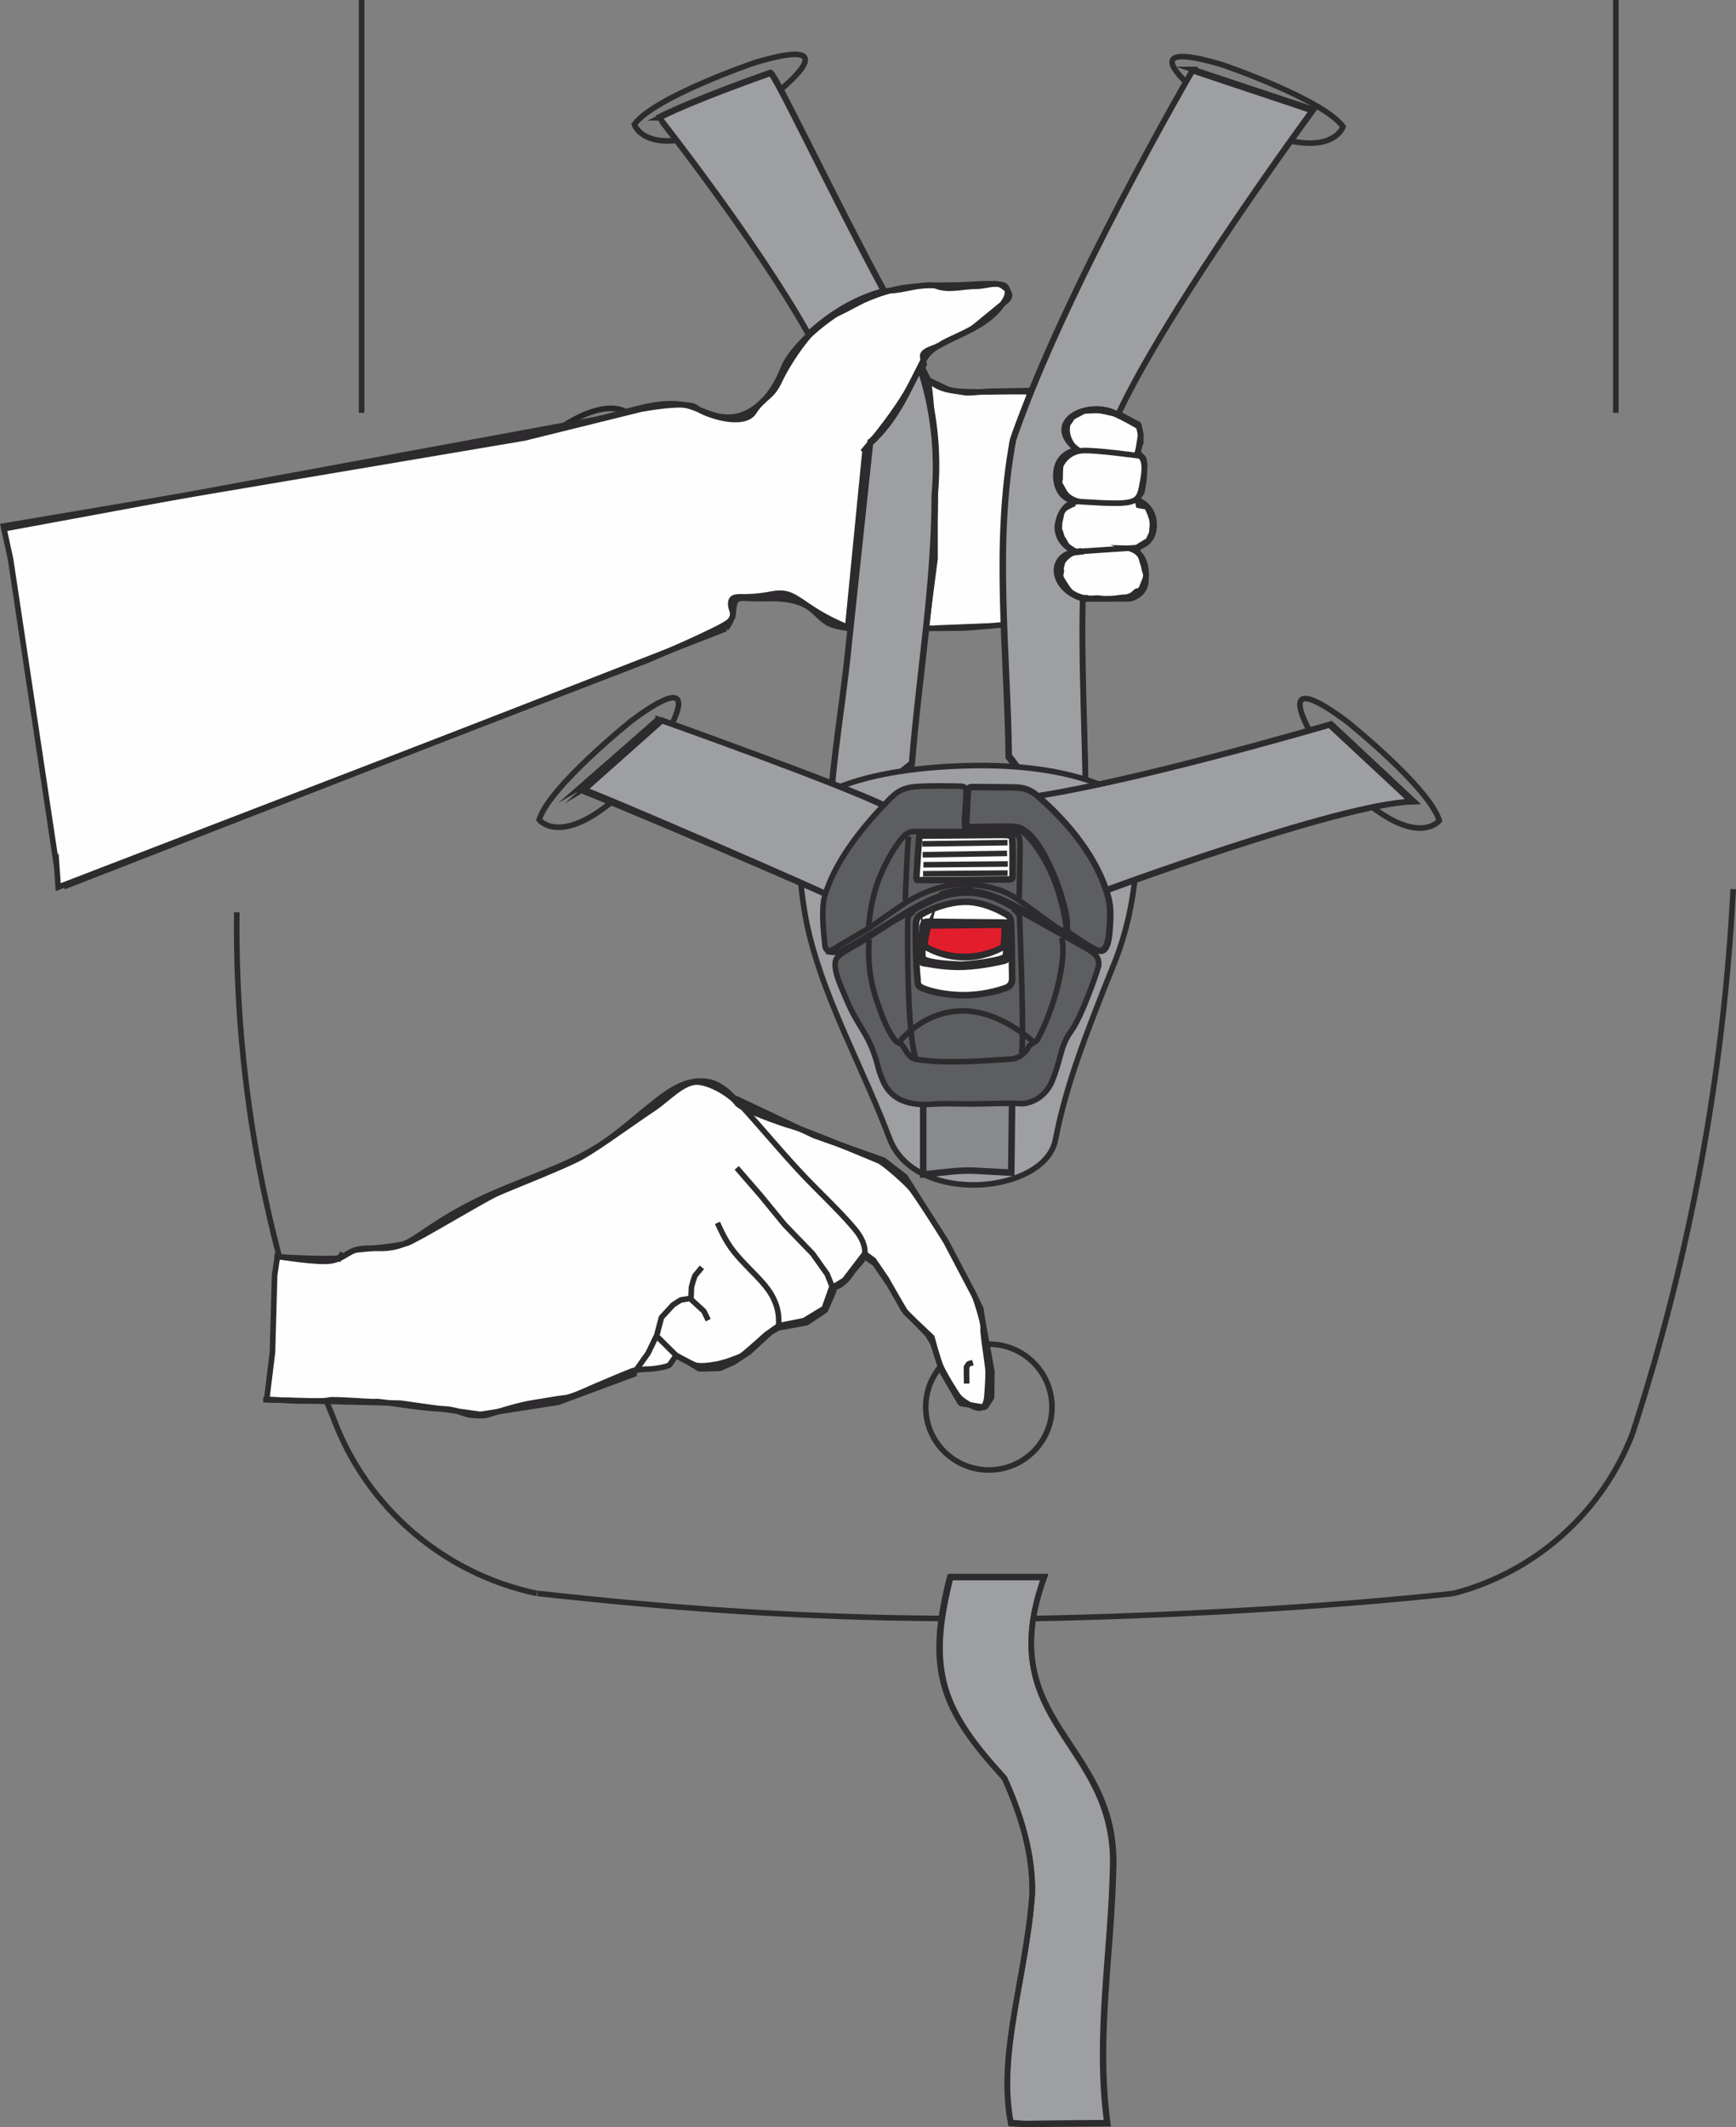
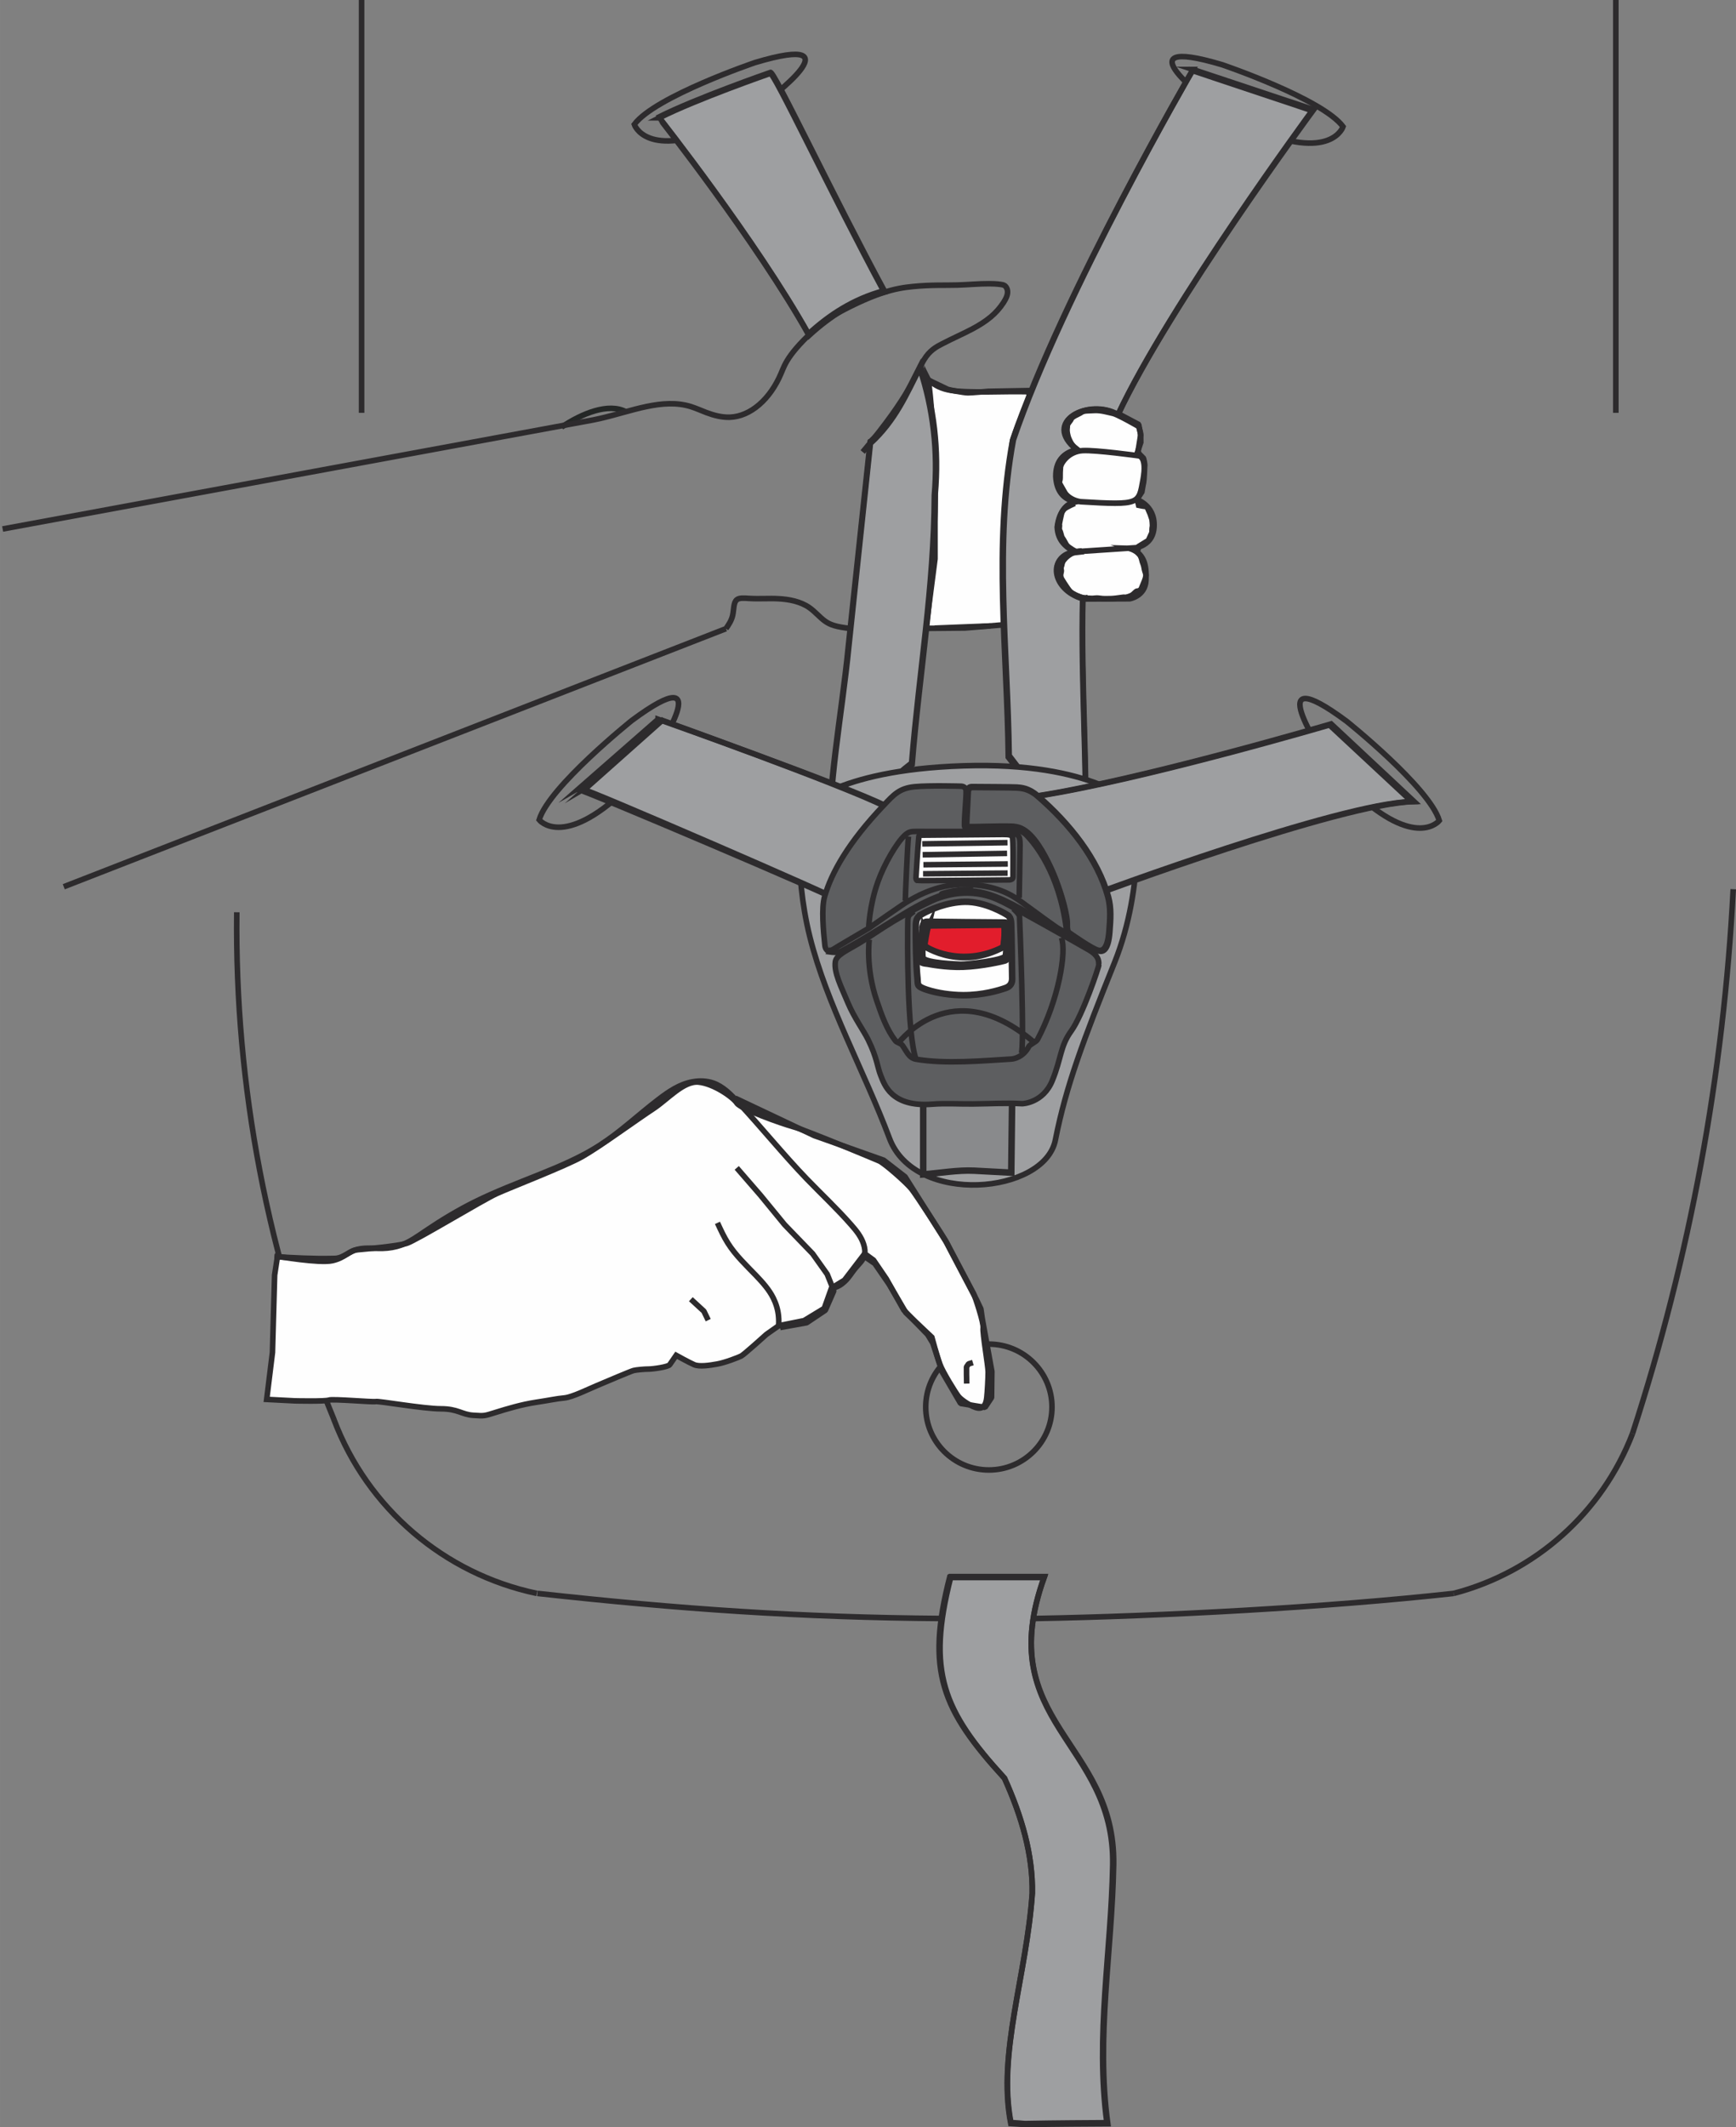
<svg xmlns="http://www.w3.org/2000/svg" xml:space="preserve" width="23.733mm" height="29.063mm" version="1.1" style="shape-rendering:geometricPrecision; text-rendering:geometricPrecision; image-rendering:optimizeQuality; fill-rule:evenodd; clip-rule:evenodd" viewBox="0 0 3946.94 4833.4">
  <rect x="0" y="0" width="3946.94" height="4833.4" fill="#808080" stroke="none" />
  <defs>
    <style type="text/css">
   
    .str2 {stroke:#2D2B2D;stroke-width:12.67;stroke-miterlimit:10}
    .str0 {stroke:#2D2B2D;stroke-width:12.67;stroke-miterlimit:4}
    .str3 {stroke:#2D2B2D;stroke-width:12.67;stroke-miterlimit:22.926}
    .str4 {stroke:#242726;stroke-width:12.67;stroke-miterlimit:22.926}
    .str1 {stroke:#2D2B2D;stroke-width:12.67;stroke-linejoin:bevel;stroke-miterlimit:22.926}
    .fil0 {fill:none;fill-rule:nonzero}
    .fil1 {fill:#FEFEFE;fill-rule:nonzero}
    .fil2 {fill:#9E9FA1;fill-rule:nonzero}
    .fil4 {fill:#898A8C;fill-rule:nonzero}
    .fil3 {fill:#5D5E60;fill-rule:nonzero}
    .fil5 {fill:#E21D2C;fill-rule:nonzero}
   
  </style>
  </defs>
  <g id="Слой_x0020_1">
    <path class="fil0 str0" d="M1740.5 231.18c0,0 218.19,-161.28 -23.7,-89.06 0,0 -227.76,77.38 -274.64,140.63 0,0 26.29,81.96 206.57,3.29" />
    <path class="fil0 str0" d="M2755.21 236.22c0,0 -218.19,-161.27 23.7,-89.06 0,0 227.76,77.38 274.64,140.63 0,0 -26.29,81.97 -206.58,3.29" />
    <path class="fil0 str0" d="M1489.08 1712.21c0,0 150.44,-225.64 -52.62,-75.2 0,0 -188.04,150.42 -210.63,225.64 0,0 52.69,67.7 195.54,-67.72" />
    <path class="fil0 str0" d="M3009.11 1714.03c0,0 -150.42,-225.64 52.64,-75.2 0,0 188.02,150.42 210.61,225.64 0,0 -52.69,67.7 -195.54,-67.72" />
    <path class="fil0 str1" d="M538.33 2072.71c-4.64,395.54 70.63,787.87 221.47,1153.84m1631.99 -29.64c0,-78.96 -64.23,-142.97 -143.49,-142.97 -79.33,0 -143.57,64.01 -143.57,142.97 0,78.98 64.24,142.99 143.57,142.99 79.26,0 143.49,-64.01 143.49,-142.99z" />
    <path class="fil1" d="M619.44 3072.81l4.92 -175.72 6.52 -42.71c0,0 95.28,16.48 124.85,9.91 29.52,-6.57 37.72,-23 55.8,-24.65 18.08,-1.65 91.93,-8.22 113.29,-14.78 21.42,-6.57 172.38,-98.55 205.29,-113.34 32.85,-14.73 155.99,-62.36 193.78,-83.73 37.78,-21.35 128.07,-86.99 160.93,-108.35 32.85,-21.35 68.93,-64.08 103.43,-60.78 34.51,3.28 78.8,34.49 87.01,47.63 8.22,13.15 100.2,46 129.77,54.22 29.52,8.15 182.24,72.23 193.73,77.15 11.51,4.92 62.36,49.28 73.87,64.06 11.56,14.78 73.92,110.01 80.49,123.15 6.57,13.14 57.43,108.43 60.72,114.93 3.29,6.57 23.05,65.66 21.42,77.15 -1.65,11.56 11.44,87.06 11.44,100.22 0,13.14 -1.71,45.93 -3.29,59.07 -1.58,13.14 -6.52,24.65 -19.71,23 -13.15,-1.65 -37.73,-18.01 -44.3,-26.23 -6.62,-8.27 -36.19,-55.85 -42.71,-73.92 -6.57,-18.06 -18.08,-60.78 -18.08,-60.78l-59.07 -55.8 -37.78 -64.06 -32.8 -47.63 -26.34 -18.08 -42.71 55.85 -29.52 18.08 -16.41 46 -46 27.92 -57.44 11.49 -27.99 19.66c0,0 -50.86,46 -57.43,49.29 -6.57,3.28 -36.09,14.78 -54.15,18.06 -18.08,3.29 -41.08,6.57 -52.57,1.65 -11.51,-4.92 -41.08,-21.35 -41.08,-21.35 0,0 -11.44,16.43 -14.72,21.35 -3.29,4.92 -37.78,9.86 -47.65,9.86 -9.86,0 -27.92,1.63 -34.49,3.28 -6.57,1.65 -64.08,26.23 -83.78,34.49 -19.66,8.22 -55.85,26.23 -73.86,27.87 -18.08,1.65 -31.22,4.92 -64.01,9.86 -32.86,4.92 -65.66,14.83 -92,23 -26.28,8.22 -24.63,8.22 -50.86,6.57 -26.29,-1.65 -34.51,-14.78 -73.92,-14.78 -39.43,0 -141.23,-18.08 -147.8,-16.43 -6.57,1.65 -98.5,-6.57 -106.72,-3.29 -8.22,3.29 -77.2,1.65 -77.2,1.65l-64.01 -3.28 13.14 -106.72z" />
    <path class="fil0 str2" d="M619.44 3072.81l4.92 -175.72 6.52 -42.71c0,0 95.28,16.48 124.85,9.91 29.52,-6.57 37.72,-23 55.8,-24.65 18.08,-1.65 91.93,-8.22 113.29,-14.78 21.42,-6.57 172.38,-98.55 205.29,-113.34 32.85,-14.73 155.99,-62.36 193.78,-83.73 37.78,-21.35 128.07,-86.99 160.93,-108.35 32.85,-21.35 68.93,-64.08 103.43,-60.78 34.51,3.28 78.8,34.49 87.01,47.63 8.22,13.15 100.2,46 129.77,54.22 29.52,8.15 182.24,72.23 193.73,77.15 11.51,4.92 62.36,49.28 73.87,64.06 11.56,14.78 73.92,110.01 80.49,123.15 6.57,13.14 57.43,108.43 60.72,114.93 3.29,6.57 23.05,65.66 21.42,77.15 -1.65,11.56 11.44,87.06 11.44,100.22 0,13.14 -1.71,45.93 -3.29,59.07 -1.58,13.14 -6.52,24.65 -19.71,23 -13.15,-1.65 -37.73,-18.01 -44.3,-26.23 -6.62,-8.27 -36.19,-55.85 -42.71,-73.92 -6.57,-18.06 -18.08,-60.78 -18.08,-60.78l-59.07 -55.8 -37.78 -64.06 -32.8 -47.63 -26.34 -18.08 -42.71 55.85 -29.52 18.08 -16.41 46 -46 27.92 -57.44 11.49 -27.99 19.66c0,0 -50.86,46 -57.43,49.29 -6.57,3.28 -36.09,14.78 -54.15,18.06 -18.08,3.29 -41.08,6.57 -52.57,1.65 -11.51,-4.92 -41.08,-21.35 -41.08,-21.35 0,0 -11.44,16.43 -14.72,21.35 -3.29,4.92 -37.78,9.86 -47.65,9.86 -9.86,0 -27.92,1.63 -34.49,3.28 -6.57,1.65 -64.08,26.23 -83.78,34.49 -19.66,8.22 -55.85,26.23 -73.86,27.87 -18.08,1.65 -31.22,4.92 -64.01,9.86 -32.86,4.92 -65.66,14.83 -92,23 -26.28,8.22 -24.63,8.22 -50.86,6.57 -26.29,-1.65 -34.51,-14.78 -73.92,-14.78 -39.43,0 -141.23,-18.08 -147.8,-16.43 -6.57,1.65 -98.5,-6.57 -106.72,-3.29 -8.22,3.29 -77.2,1.65 -77.2,1.65l-64.01 -3.28 13.14 -106.72z" />
    <path class="fil0 str1" d="M2190.37 3583.1c-26.63,112.36 -52.15,224.11 -7.68,304.72 30.45,55.33 93.81,96.11 131.83,160.35 139.05,235.55 -63.06,787.69 19.19,775.13" />
    <path class="fil2" d="M2161.42 3584.25l212.55 0c-118.79,330.55 160.82,371.98 155.89,652.75 -3.58,199.18 -39.9,388.57 -13.27,585.99 -258.65,1.46 -149.71,3.69 -218.18,-0.42 -30.4,-158.64 35.79,-335.11 48.51,-521.45 1.46,-86.88 -23.77,-173.77 -62.9,-260.67 -141.03,-154.53 -177,-242.71 -122.62,-456.21z" />
    <path class="fil0 str2" d="M2161.42 3584.25l212.55 0c-118.79,330.55 160.82,371.98 155.89,652.75 -3.58,199.18 -39.9,388.57 -13.27,585.99 -258.65,1.46 -149.71,3.69 -218.18,-0.42 -30.4,-158.64 35.79,-335.11 48.51,-521.45 1.46,-86.88 -23.77,-173.77 -62.9,-260.67 -141.03,-154.53 -177,-242.71 -122.62,-456.21z" />
    <path class="fil0 str3" d="M2159.56 3582.13l214.85 0c-120.11,331.65 162.56,373.19 157.57,654.98 -3.63,199.82 -40.3,389.9 -13.37,588.04 -261.48,1.4 -151.37,3.69 -220.59,-0.42 -30.75,-159.22 36.19,-336.35 49.04,-523.26 1.46,-87.18 -24,-174.42 -63.55,-261.55 -142.56,-155.11 -178.93,-243.59 -123.96,-457.79z" />
    <path class="fil0 str1" d="M3673.72 0l0 938.06m-2851.65 -938.06l0 938.06" />
    <path class="fil0 str1" d="M1221.73 3620.32c322.27,35.51 596.9,54.63 921.1,57.03m1568.81 -420.12c130.48,-400.53 207.38,-816.38 228.99,-1236.91m-1587.17 1657.03c290.47,-5.27 663.08,-25.23 951.78,-57.03" />
    <path class="fil0 str4" d="M1422.99 935.57c-39.53,-21.07 -100.03,3.87 -146.13,34.72" />
    <path class="fil1" d="M2588.71 968.89c0,0 -46.88,-27.11 -58.37,-29.64 -11.49,-2.46 -27.11,-7.38 -41.94,-6.57 -14.78,0.81 -23.83,0 -29.57,4.11 -5.75,4.11 -20.61,9.1 -23.07,14.85 -2.46,5.74 -9.03,10.68 -9.03,15.6 0,4.92 -1.65,9.03 0,17.25 1.65,8.22 2.46,10.68 6.57,18.96 4.11,8.2 7.4,9.85 8.22,15.6 0.81,5.75 -6.57,8.22 -13.97,13.97 -7.38,5.74 -11.49,6.57 -13.14,13.95 -1.65,7.4 -2.46,4.11 -3.28,14.02 -0.83,9.86 -0.83,13.97 -0.83,24.65 0,10.68 -4.92,6.57 0.83,16.43 5.74,9.85 5.74,9.85 9.85,17.3 4.11,7.4 10.68,11.51 11.51,14.78 0.81,3.29 4.92,12.32 4.92,12.32 0,0 -22.19,9.86 -23,15.62 -0.81,5.74 -6.57,27.97 -5.75,30.45 0.83,2.46 -1.63,9.03 0.83,13.14 2.46,4.11 3.28,13.14 5.74,16.43 2.48,3.28 7.4,12.37 7.4,12.37 0,0 3.29,6.57 5.75,9.03 2.46,2.46 5.74,6.57 5.74,6.57 0,0 -10.68,9.86 -13.95,14.78 -3.29,4.94 -3.29,2.48 -4.94,13.15 -1.63,10.73 -4.09,10.73 -2.46,16.48 1.65,5.75 -4.92,11.49 1.65,22.17 6.57,10.68 18.89,30.45 25.53,33.74 6.57,3.28 6.57,3.28 17.25,6.57 10.68,3.29 13.14,1.65 22.17,2.46 9.05,0.83 9.86,-1.65 21.35,0 11.56,1.65 13.2,0.83 23.88,0.83 10.68,0 30.4,-4.11 32.86,-3.29 2.53,0.81 12.37,-2.46 16.48,-4.92 4.11,-2.48 9.03,-9.05 11.51,-9.05 2.46,0 7.38,-0.88 9.85,-6.62 2.46,-5.75 5.75,-13.97 5.75,-13.97 0,0 5.75,-13.14 4.11,-18.06 -1.65,-4.94 -3.29,-9.86 -4.11,-15.62 -0.81,-5.8 -4.11,-11.56 -4.92,-16.48 -0.83,-4.92 -4.11,-10.68 -4.11,-10.68l-6.57 -7.4 4.11 -13.14 21.35 -13.14 8.27 -18.13c0,0 0,-9.86 0.81,-13.14 0.83,-3.29 -0.81,-16.43 -0.81,-16.43l-4.16 -12.39 -5.75 -13.14c0,0 -2.46,-4.11 -5.75,-4.11 -3.28,0 -14.78,-2.46 -14.78,-2.46l-3.28 -13.97 10.68 -16.41c0,0 3.28,-19.77 4.11,-22.24 0.81,-2.46 2.46,-39.5 2.46,-39.5 0,0 -1.65,-14.78 -4.11,-16.41 -2.46,-1.65 -12.32,-12.32 -12.32,-12.32l7.38 -22.19c0,0 0,-18.13 -0.81,-22.24 -0.81,-4.11 -4.11,-13.95 -4.11,-13.95z" />
    <path class="fil0 str2" d="M2588.71 968.89c0,0 -46.88,-27.11 -58.37,-29.64 -11.49,-2.46 -27.11,-7.38 -41.94,-6.57 -14.78,0.81 -23.83,0 -29.57,4.11 -5.75,4.11 -20.61,9.1 -23.07,14.85 -2.46,5.74 -9.03,10.68 -9.03,15.6 0,4.92 -1.65,9.03 0,17.25 1.65,8.22 2.46,10.68 6.57,18.96 4.11,8.2 7.4,9.85 8.22,15.6 0.81,5.75 -6.57,8.22 -13.97,13.97 -7.38,5.74 -11.49,6.57 -13.14,13.95 -1.65,7.4 -2.46,4.11 -3.28,14.02 -0.83,9.86 -0.83,13.97 -0.83,24.65 0,10.68 -4.92,6.57 0.83,16.43 5.74,9.85 5.74,9.85 9.85,17.3 4.11,7.4 10.68,11.51 11.51,14.78 0.81,3.29 4.92,12.32 4.92,12.32 0,0 -22.19,9.86 -23,15.62 -0.81,5.74 -6.57,27.97 -5.75,30.45 0.83,2.46 -1.63,9.03 0.83,13.14 2.46,4.11 3.28,13.14 5.74,16.43 2.48,3.28 7.4,12.37 7.4,12.37 0,0 3.29,6.57 5.75,9.03 2.46,2.46 5.74,6.57 5.74,6.57 0,0 -10.68,9.86 -13.95,14.78 -3.29,4.94 -3.29,2.48 -4.94,13.15 -1.63,10.73 -4.09,10.73 -2.46,16.48 1.65,5.75 -4.92,11.49 1.65,22.17 6.57,10.68 18.89,30.45 25.53,33.74 6.57,3.28 6.57,3.28 17.25,6.57 10.68,3.29 13.14,1.65 22.17,2.46 9.05,0.83 9.86,-1.65 21.35,0 11.56,1.65 13.2,0.83 23.88,0.83 10.68,0 30.4,-4.11 32.86,-3.29 2.53,0.81 12.37,-2.46 16.48,-4.92 4.11,-2.48 9.03,-9.05 11.51,-9.05 2.46,0 7.38,-0.88 9.85,-6.62 2.46,-5.75 5.75,-13.97 5.75,-13.97 0,0 5.75,-13.14 4.11,-18.06 -1.65,-4.94 -3.29,-9.86 -4.11,-15.62 -0.81,-5.8 -4.11,-11.56 -4.92,-16.48 -0.83,-4.92 -4.11,-10.68 -4.11,-10.68l-6.57 -7.4 4.11 -13.14 21.35 -13.14 8.27 -18.13c0,0 0,-9.86 0.81,-13.14 0.83,-3.29 -0.81,-16.43 -0.81,-16.43l-4.16 -12.39 -5.75 -13.14c0,0 -2.46,-4.11 -5.75,-4.11 -3.28,0 -14.78,-2.46 -14.78,-2.46l-3.28 -13.97 10.68 -16.41c0,0 3.28,-19.77 4.11,-22.24 0.81,-2.46 2.46,-39.5 2.46,-39.5 0,0 -1.65,-14.78 -4.11,-16.41 -2.46,-1.65 -12.32,-12.32 -12.32,-12.32l7.38 -22.19c0,0 0,-18.13 -0.81,-22.24 -0.81,-4.11 -4.11,-13.95 -4.11,-13.95z" />
    <path class="fil0 str3" d="M2446.07 1253.49l136.47 -9.05m-126.38 116.58l112.12 -0.53c0,0 35.72,-5.57 37.25,-42.41 1.7,-36.74 -5.52,-61.55 -37.25,-72.04 0,0 53.2,1.7 55.61,-49.53 2.34,-51.22 -42.94,-62.66 -42.94,-62.66" />
    <path class="fil0 str1" d="M623.89 2855.25c44.24,2.58 88.59,5.16 133.34,4.04 2.94,0 5.87,-0.12 8.7,-0.52 14.07,-2.18 26.09,-12.51 39.48,-17.78 19.89,-7.87 42.64,-3.94 64.64,-4.57 14.5,-0.42 28.64,-2.76 41.89,-7.45 19.77,-7.1 37.37,-19.72 55.15,-31.81 36.32,-24.58 73.52,-47.05 112.17,-66.22 47.18,-23.42 96.76,-42.13 146.15,-61.97 47.76,-19.13 95.39,-39.36 137.93,-66.64 46.93,-30.22 87.59,-69.05 133.36,-104.02 23.7,-18.19 48.81,-35.21 77.9,-40.36 15.55,-2.94 32.21,-2.3 46.83,2.76 22.47,7.73 40.06,25.86 56.96,44.05 54.75,59.02 102.26,118.09 155.71,173.66 33.44,34.62 69.05,67.89 101.31,104.67 11.56,13.14 22.6,26.69 28.06,43.64 2.86,8.86 4.16,18.61 1.51,26.99 -3.16,10.21 -12.26,18.19 -19.36,26.64 -10.49,12.32 -16.66,25.46 -31.5,36.6 -6.05,4.52 -13.67,8.75 -19.42,7.75m-219.66 -271.23l54.03 62.25 54.8 66.82 63.78 66.01 33.03 46.47 15.13 37.67 -19.36 44.24 -42.36 28.39 -60.44 10.86m-142.44 -237.73c7.33,15.85 14.49,31.63 23.77,46.17 17.18,27.34 41.18,49.87 63.99,73.52 15.02,15.72 29.57,31.85 39.13,51.04 6.29,12.56 10.51,26.39 11.86,40.36 1,9.38 0.7,18.89 0.18,28.39m-199.42 -66.06l29.62 27.22 9.86 20.42m61.25 -504.39l179.88 85.08 157.71 55.8 48.74 37.72 93.28 147.61 69.23 132 9.8 20.61 3.29 22.82 21.7 119.27 -0.7 59.32 -14.85 22.35 -55.55 -8.98 -41.61 -71.23 -21.52 -65.94 -11.79 -19.36 -54.33 -55.91 -39.55 -70.58 -29.04 -42.59 -18.59 -13.55m244.4 246.35l-9.8 2.88 -4.69 6.92 0 16.66 0.42 21.24" />
-     <path class="fil1" d="M129.05 1969.74l-105.02 -698.98 -16.43 -75.45 1184.59 -200.17 265.82 -65.66c0,0 104.96,-19.71 124.68,-3.28 19.76,16.41 108.35,45.93 131.3,9.85 23,-36.07 39.36,-29.57 59.02,-72.21 19.71,-42.66 78.78,-131.25 121.44,-147.61 42.66,-16.43 95.16,-55.8 127.96,-55.8 32.86,0 82.09,-19.72 108.36,-9.86 26.23,9.86 59.02,0 85.3,0 26.23,0 45.88,-9.86 59.02,-3.28 13.15,6.57 29.57,22.93 13.15,36.07 -16.38,13.14 -55.8,45.93 -72.18,59.09 -16.41,13.14 -62.41,29.5 -75.5,39.36 -13.07,9.85 -45.93,13.14 -42.64,29.57l3.28 16.36c0,0 -91.87,183.75 -134.52,196.89l-39.36 400.36c0,0 -42.71,-16.43 -82.09,-42.66 -39.36,-26.23 -52.5,-39.43 -88.59,-32.86 -36.07,6.64 -52.5,6.64 -68.87,6.64 -16.43,0 -26.29,-0.05 -26.29,16.36 0,16.43 13.09,23 -3.28,39.38 -16.43,16.41 -187.04,88.57 -187.04,88.57l-1338.87 515.23 -3.23 -45.93z" />
-     <path class="fil0 str2" d="M129.05 1969.74l-105.02 -698.98 -16.43 -75.45 1184.59 -200.17 265.82 -65.66c0,0 104.96,-19.71 124.68,-3.28 19.76,16.41 108.35,45.93 131.3,9.85 23,-36.07 39.36,-29.57 59.02,-72.21 19.71,-42.66 78.78,-131.25 121.44,-147.61 42.66,-16.43 95.16,-55.8 127.96,-55.8 32.86,0 82.09,-19.72 108.36,-9.86 26.23,9.86 59.02,0 85.3,0 26.23,0 45.88,-9.86 59.02,-3.28 13.15,6.57 29.57,22.93 13.15,36.07 -16.38,13.14 -55.8,45.93 -72.18,59.09 -16.41,13.14 -62.41,29.5 -75.5,39.36 -13.07,9.85 -45.93,13.14 -42.64,29.57l3.28 16.36c0,0 -91.87,183.75 -134.52,196.89l-39.36 400.36c0,0 -42.71,-16.43 -82.09,-42.66 -39.36,-26.23 -52.5,-39.43 -88.59,-32.86 -36.07,6.64 -52.5,6.64 -68.87,6.64 -16.43,0 -26.29,-0.05 -26.29,16.36 0,16.43 13.09,23 -3.28,39.38 -16.43,16.41 -187.04,88.57 -187.04,88.57l-1338.87 515.23 -3.23 -45.93z" />
-     <path class="fil0 str1" d="M779.66 2847.15c-4.04,4.87 -7.98,10.79 -11.79,17.55" />
    <path class="fil1" d="M2111.01 863.66c0,0 39.48,18.89 42.77,20.52 3.29,1.65 36.97,8.28 46.88,8.28 9.85,0 45.98,-3.34 45.98,-3.34l92.12 -1.65 1.65 13.2c0,0 -37.02,89.59 -38.67,103.54 -1.65,14.02 -16.43,132.41 -16.43,156.24 0,23.86 -2.46,109.35 -3.28,132.35 -0.83,23.07 0.81,56.74 0,71.58 -0.83,14.78 0,35.32 0.81,39.43 0.83,4.11 0,15.67 0,15.67l-88.82 7.38 -88.76 0.83 20.52 -157.89 0 -97.04 0.83 -122.5c0,0 -10.68,-106.07 -9.05,-111.81 1.65,-5.75 -6.57,-74.8 -6.57,-74.8z" />
    <path class="fil0 str2" d="M2111.01 863.66c0,0 39.48,18.89 42.77,20.52 3.29,1.65 36.97,8.28 46.88,8.28 9.85,0 45.98,-3.34 45.98,-3.34l92.12 -1.65 1.65 13.2c0,0 -37.02,89.59 -38.67,103.54 -1.65,14.02 -16.43,132.41 -16.43,156.24 0,23.86 -2.46,109.35 -3.28,132.35 -0.83,23.07 0.81,56.74 0,71.58 -0.83,14.78 0,35.32 0.81,39.43 0.83,4.11 0,15.67 0,15.67l-88.82 7.38 -88.76 0.83 20.52 -157.89 0 -97.04 0.83 -122.5c0,0 -10.68,-106.07 -9.05,-111.81 1.65,-5.75 -6.57,-74.8 -6.57,-74.8z" />
    <path class="fil0 str1" d="M144.94 2014.74l1505.56 -586.34m0 0c6.29,-9.15 12.67,-18.48 15.32,-30.5 2.88,-13.04 1.58,-29.29 9.51,-35.39 5.85,-4.62 17.06,-3.51 27.46,-2.88 25.1,1.48 45.17,-0.52 67.17,0.72 23.93,1.23 50.22,6.27 70.16,20.24 13.02,9.03 23.42,22.05 36.09,31.03 11.33,7.92 24.28,12.74 58.96,16.55m189.79 -1l126.86 -4.99m292.17 -481.49l44.94 23.75 4.52 23.77 -5.75 35.67 2.46 16.08m-1257.33 -82.9c10.81,-1.83 21.65,-3.94 32.45,-6.45 70.16,-16.13 141.23,-46.88 205.75,-26.69 11.51,3.69 22.95,8.85 34.74,13.37 17.3,6.52 35.61,11.26 53.38,10.68 47.63,-1.65 92.12,-41.48 116.58,-99.33 9.8,-22.93 16.48,-48.69 101.43,-122.32m221.72 126.31c10.91,9.98 22.12,19.66 34.84,25.83 17.71,8.56 38.67,10.44 59.14,11.31 35.74,1.53 70.16,0.18 104.96,0 16.02,-0.12 32.1,0.13 48.18,0.37m-468.83 -163.81c110.48,-63.01 159.64,-71.46 197.95,-75.27 43.41,-4.29 72.81,-2.53 102.14,-3.41 23.93,-0.7 47.81,-3.11 71.28,-3.04 8.63,0 17.08,0.35 26.11,1.53 3.51,0.47 7.22,1.05 9.91,3.04 2.64,1.88 4.41,5.16 5.45,8.4 2.88,10.14 -2.58,20.64 -8.45,29.85 -8.56,13.02 -18.13,23.58 -29.22,32.86 -12.14,10.14 -26.16,18.83 -40.94,26.74 -20.77,11.09 -43.31,20.72 -69.47,34.28 -13.79,7.03 -28.45,15.25 -40.89,35.66 -16.9,27.99 -29.22,78.8 -139.63,210.04m-628.58 -69.93l-1326.85 244.82m2453.54 49.92c-20.47,0.65 -38.85,12.79 -47.3,31.56 -8.45,18.66 -5.45,40.48 7.63,56.26 13.14,15.78 34.03,22.72 53.98,17.84m-16.85 -217.49c-29.85,-4.04 -51.74,-30.08 -50.51,-60.14 1.11,-30.03 25,-54.32 55.03,-56.03 30.03,-1.7 126.31,11.67 126.31,11.67 0,0 21.19,-0.81 11.03,54.33 -10.21,55.15 -5.57,58.32 -141.86,50.16z" />
    <path class="fil2" d="M1499.24 267.6c83.44,-42.29 251.69,-100.73 251.69,-100.73 5.45,-10.21 141.09,277.73 257.86,493.93 -69.23,18.96 -123.45,54.63 -170.68,97.92 -117.51,-210.26 -338.86,-491.05 -338.86,-491.12z" />
    <path class="fil0 str2" d="M1499.24 267.6c83.44,-42.29 251.69,-100.73 251.69,-100.73 5.45,-10.21 141.09,277.73 257.86,493.93 -69.23,18.96 -123.45,54.63 -170.68,97.92 -117.51,-210.26 -338.86,-491.05 -338.86,-491.12z" />
    <path class="fil0 str3" d="M1497.11 266.42c84.32,-42.71 254.28,-101.68 254.28,-101.68 5.5,-10.33 142.56,280.32 260.55,498.57 -70,19.08 -124.75,55.1 -172.49,98.8 -118.69,-212.26 -342.34,-495.64 -342.34,-495.69z" />
    <path class="fil2" d="M1978.9 1007.58c57.14,-52.39 82.02,-111.94 112.22,-171.01 30.75,93.05 41.73,189.32 33.21,288.89 -0.93,209.79 -34.72,398.42 -51.69,608.16 -86.25,65.76 -125.08,136.17 -186.03,205.15 -4.94,-150.61 28.44,-317.98 43.17,-468.47 16.43,-154.25 32.73,-308.48 49.11,-462.73z" />
    <path class="fil0 str2" d="M1978.9 1007.58c57.14,-52.39 82.02,-111.94 112.22,-171.01 30.75,93.05 41.73,189.32 33.21,288.89 -0.93,209.79 -34.72,398.42 -51.69,608.16 -86.25,65.76 -125.08,136.17 -186.03,205.15 -4.94,-150.61 28.44,-317.98 43.17,-468.47 16.43,-154.25 32.73,-308.48 49.11,-462.73z" />
    <path class="fil0 str3" d="M1978.4 1003.67c58.14,-52.92 83.49,-113.05 114.24,-172.77 31.27,94.05 42.42,191.27 33.73,291.88 -0.93,211.91 -35.31,402.41 -52.55,614.32 -87.78,66.42 -127.32,137.52 -189.34,207.22 -4.97,-152.12 28.99,-321.2 43.95,-473.22 16.71,-155.83 33.38,-311.64 49.97,-467.42z" />
    <path class="fil2" d="M2711.16 160.47l272.18 90.87c0,0 -325.33,441.89 -441.42,690.6 -64.36,-37.85 -174.02,14.83 -92.53,79.43 -32.26,7.05 -48.16,27.11 -47.75,60.37 1.7,32.16 16.6,51.22 44.59,57.21 -23.65,5.92 -37.44,25 -41.43,57.21 1.53,31.38 20.24,45.47 41.43,57.19 -64.43,6.87 -54.38,84.07 15.9,104.84 -4.52,187.28 10.73,389.8 6.22,577.2 -66.94,-56.98 -28.99,-30.45 -173.89,-218.72 -2.71,-237.43 -34.39,-479.86 9.61,-717.29 113.7,-333.59 407.1,-838.89 407.1,-838.89z" />
    <path class="fil0 str2" d="M2711.16 160.47l272.18 90.87c0,0 -325.33,441.89 -441.42,690.6 -64.36,-37.85 -174.02,14.83 -92.53,79.43 -32.26,7.05 -48.16,27.11 -47.75,60.37 1.7,32.16 16.6,51.22 44.59,57.21 -23.65,5.92 -37.44,25 -41.43,57.21 1.53,31.38 20.24,45.47 41.43,57.19 -64.43,6.87 -54.38,84.07 15.9,104.84 -4.52,187.28 10.73,389.8 6.22,577.2 -66.94,-56.98 -28.99,-30.45 -173.89,-218.72 -2.71,-237.43 -34.39,-479.86 9.61,-717.29 113.7,-333.59 407.1,-838.89 407.1,-838.89z" />
    <path class="fil0 str3" d="M2712.44 157.89l274.27 91.24c0,0 -327.84,443.7 -444.88,693.34 -64.83,-37.97 -175.37,14.9 -93.23,79.79 -32.5,7.03 -48.58,27.21 -48.16,60.6 1.76,32.33 16.78,51.45 44.94,57.43 -23.81,5.99 -37.67,25.11 -41.71,57.44 1.53,31.51 20.41,45.65 41.71,57.44 -64.94,6.92 -54.8,84.42 16.08,105.25 -4.57,187.97 10.79,391.38 6.22,579.47 -67.42,-57.14 -29.22,-30.52 -175.25,-219.54 -2.69,-238.38 -34.61,-481.79 9.75,-720.22 114.52,-334.94 410.28,-842.25 410.28,-842.25z" />
    <path class="fil1" d="M1824.12 1841.81c0,0 69.7,-90.12 366.39,-99.68 296.69,-9.56 389.74,90.12 389.74,90.12 0,0 22.05,179.53 -47.81,354.18 -70.06,174.6 -109.94,279.44 -134.01,402.06 -24.16,122.5 -317.69,149.43 -375.12,-3.69 -57.44,-153.18 -141.76,-302.68 -180.06,-455.86 -38.25,-153.13 -19.13,-287.13 -19.13,-287.13z" />
    <path class="fil0 str2" d="M1824.12 1841.81c0,0 69.7,-90.12 366.39,-99.68 296.69,-9.56 389.74,90.12 389.74,90.12 0,0 22.05,179.53 -47.81,354.18 -70.06,174.6 -109.94,279.44 -134.01,402.06 -24.16,122.5 -317.69,149.43 -375.12,-3.69 -57.44,-153.18 -141.76,-302.68 -180.06,-455.86 -38.25,-153.13 -19.13,-287.13 -19.13,-287.13z" />
    <path class="fil2" d="M1822.02 1840.14c0,0 70.05,-90.52 368.43,-100.15 298.34,-9.61 391.92,90.54 391.92,90.54 0,0 22.17,180.34 -48.11,355.76 -70.46,175.42 -110.53,280.67 -134.76,403.87 -24.3,123.03 -319.46,150.07 -377.18,-3.74 -57.79,-153.83 -142.51,-304.02 -181.06,-457.86 -38.48,-153.83 -19.24,-288.42 -19.24,-288.42z" />
    <path class="fil0 str3" d="M1822.02 1840.14c0,0 70.05,-90.52 368.43,-100.15 298.34,-9.61 391.92,90.54 391.92,90.54 0,0 22.17,180.34 -48.11,355.76 -70.46,175.42 -110.53,280.67 -134.76,403.87 -24.3,123.03 -319.46,150.07 -377.18,-3.74 -57.79,-153.83 -142.51,-304.02 -181.06,-457.86 -38.48,-153.83 -19.24,-288.42 -19.24,-288.42z" />
    <path class="fil0 str1" d="M2153.64 1816.6l-199.7 169.5m-25.58 -30.8l7.27 -6.22m-34.86 -11.33c-7.85,10.38 -12.07,23.12 -11.96,36.25m39.55 -18.71c-8.51,7.15 -9.51,19.82 -2.48,28.34 7.05,8.5 19.66,9.68 28.06,2.46m479.96 0c8.4,7.22 21,6.04 28.11,-2.46 7.05,-8.51 5.87,-21.19 -2.53,-28.34m-538.16 -43.31c-7.03,8.4 -13.9,17.01 -20.54,25.76m545.45 6.27l13.25 11.28" />
    <path class="fil2" d="M2358.44 1808.92c239.78,-37.02 664.24,-161.75 664.24,-161.75l187.04 174.07c-167.09,4.34 -717.57,208.75 -717.57,208.75 -58.56,-106.37 -140.11,-198.95 -133.71,-221.07z" />
    <path class="fil0 str2" d="M2358.44 1808.92c239.78,-37.02 664.24,-161.75 664.24,-161.75l187.04 174.07c-167.09,4.34 -717.57,208.75 -717.57,208.75 -58.56,-106.37 -140.11,-198.95 -133.71,-221.07z" />
    <path class="fil0 str3" d="M2356.33 1808.65c241.89,-37.49 670.04,-163.86 670.04,-163.86l188.69 176.37c-168.57,4.34 -723.86,211.44 -723.86,211.44 -59.09,-107.78 -141.33,-201.53 -134.87,-223.95z" />
    <path class="fil2" d="M1505.71 1636.68c0,0 410.09,147.2 504.55,194.66 -56.84,53.15 -29.22,156.11 -105.19,213.02 4.46,-3.34 -572.14,-252.38 -576.95,-249.81l177.58 -157.87z" />
    <path class="fil0 str2" d="M1505.71 1636.68c0,0 410.09,147.2 504.55,194.66 -56.84,53.15 -29.22,156.11 -105.19,213.02 4.46,-3.34 -572.14,-252.38 -576.95,-249.81l177.58 -157.87z" />
    <path class="fil0 str3" d="M1496.25 1634.2c0,0 420.65,148.68 517.51,196.61 -58.31,53.68 -29.92,157.71 -107.83,215.25 4.52,-3.46 -586.92,-254.96 -591.85,-252.38l182.17 -159.47z" />
    <path class="fil0 str1" d="M759.43 3225.91c76.28,201.25 250.11,349.97 461.15,394.44m2084.5 0c186.26,-48.69 337.7,-183.93 406.63,-363.34m-1761.77 -1271.35l6.69 -5.69m-32.2 -10.33c-7.33,9.51 -11.21,21.12 -11.16,33.09m36.67 -17.08c-7.8,6.45 -8.86,18.13 -2.41,25.81 6.64,7.87 18.26,8.86 26.06,2.3m493.28 -44.12c-8.22,-10.68 -16.78,-21.05 -25.63,-31.27m36.72 64.36c0.12,-11.97 -3.81,-23.58 -11.09,-33.09m-523.5 -23.47c-6.52,7.63 -12.79,15.48 -18.94,23.47m504.79 5.69l12.26 10.33" />
    <path class="fil3" d="M2201.4 1802.75c0,-1.35 -1.41,-13.79 10.91,-13.49 12.32,0.23 91.58,0.42 100.5,1.18 9.05,0.81 25.83,1.35 45.65,18.48 73.34,63.18 136.59,143.16 159.82,227.76 7.15,26.23 5.11,50.69 2.99,79.31 -3.23,41.13 -15.15,44.94 -24.18,43.01 -13.67,-2.81 -65.36,-39.36 -65.36,-39.36 0,0 -7.8,-2.06 -7.1,-19.54 1.65,-36.6 -41.64,-172.49 -93.63,-210.68 -8.75,-6.52 -18.19,-9.8 -31.03,-10.21 -30.52,-0.7 -88.18,1.23 -92.17,1.18 -3.53,-0.12 -10.09,1.28 -9.93,-6.82 0.53,-18.41 3.24,-62.18 3.53,-70.81z" />
    <path class="fil0 str2" d="M2201.4 1802.75c0,-1.35 -1.41,-13.79 10.91,-13.49 12.32,0.23 91.58,0.42 100.5,1.18 9.05,0.81 25.83,1.35 45.65,18.48 73.34,63.18 136.59,143.16 159.82,227.76 7.15,26.23 5.11,50.69 2.99,79.31 -3.23,41.13 -15.15,44.94 -24.18,43.01 -13.67,-2.81 -65.36,-39.36 -65.36,-39.36 0,0 -7.8,-2.06 -7.1,-19.54 1.65,-36.6 -41.64,-172.49 -93.63,-210.68 -8.75,-6.52 -18.19,-9.8 -31.03,-10.21 -30.52,-0.7 -88.18,1.23 -92.17,1.18 -3.53,-0.12 -10.09,1.28 -9.93,-6.82 0.53,-18.41 3.24,-62.18 3.53,-70.81z" />
    <path class="fil0 str3" d="M2199.32 1800.79c0,-1.35 -1.46,-13.9 11.03,-13.6 12.51,0.17 92.77,0.4 101.86,1.11 9.15,0.81 26.11,1.35 46.23,18.71 74.32,63.94 138.33,144.85 161.86,230.4 7.27,26.51 5.22,51.21 3.04,80.26 -3.23,41.59 -15.32,45.4 -24.46,43.41 -13.84,-2.76 -66.24,-39.78 -66.24,-39.78 0,0 -7.92,-2.11 -7.15,-19.76 1.65,-37.02 -42.19,-174.42 -94.88,-213.09 -8.85,-6.57 -18.41,-9.91 -31.43,-10.33 -30.93,-0.72 -89.36,1.23 -93.41,1.16 -3.51,-0.12 -10.21,1.36 -9.96,-6.85 0.52,-18.61 3.23,-62.9 3.51,-71.64z" />
    <path class="fil1" d="M2197.91 1879.95c0,0 0.12,128.89 0.65,132.46 0.4,3.58 4.99,5.34 4.99,5.34 0,0 -2.11,3.41 0.52,4.34 2.71,0.88 23.47,5.11 32.8,6.75 27.06,4.92 55.8,12.86 80.79,27.57 35.14,20.66 72.99,40.71 108.25,58.56 1.53,0.77 -0.23,-1.11 -0.65,-5.34 -0.23,-1.65 -0.7,-4.52 -0.58,-6.98 0.17,-6.45 0,-12.44 -1.71,-21.89 -5.74,-34.21 -21.75,-80.56 -35.02,-108.83 -15.07,-32.38 -38.3,-75.45 -66.41,-88.06 -7.03,-3.23 -14.78,-4.46 -22.35,-4.64 -35.21,-0.77 -78.15,1.65 -101.26,0.72z" />
    <path class="fil0 str2" d="M2197.91 1879.95c0,0 0.12,128.89 0.65,132.46 0.4,3.58 4.99,5.34 4.99,5.34 0,0 -2.11,3.41 0.52,4.34 2.71,0.88 23.47,5.11 32.8,6.75 27.06,4.92 55.8,12.86 80.79,27.57 35.14,20.66 72.99,40.71 108.25,58.56 1.53,0.77 -0.23,-1.11 -0.65,-5.34 -0.23,-1.65 -0.7,-4.52 -0.58,-6.98 0.17,-6.45 0,-12.44 -1.71,-21.89 -5.74,-34.21 -21.75,-80.56 -35.02,-108.83 -15.07,-32.38 -38.3,-75.45 -66.41,-88.06 -7.03,-3.23 -14.78,-4.46 -22.35,-4.64 -35.21,-0.77 -78.15,1.65 -101.26,0.72z" />
    <path class="fil0 str3" d="M2195.78 1877.84c0,0 0.12,131.18 0.65,134.87 0.4,3.64 5.11,5.39 5.11,5.39 0,0 -2.18,3.48 0.52,4.41 2.76,0.93 23.88,5.22 33.39,6.92 27.57,5.06 56.84,13.09 82.3,28.06 35.79,21 74.34,41.41 110.24,59.6 1.58,0.77 -0.23,-1.11 -0.65,-5.4 -0.23,-1.7 -0.7,-4.62 -0.65,-7.15 0.23,-6.57 0,-12.62 -1.65,-22.24 -5.85,-34.86 -22.17,-82.09 -35.72,-110.83 -15.37,-32.98 -39.02,-76.8 -67.59,-89.66 -7.22,-3.28 -15.08,-4.51 -22.82,-4.69 -35.86,-0.77 -79.56,1.65 -103.14,0.72z" />
    <path class="fil1" d="M2273.44 1939.14l55.21 39.95c6.34,4.64 7.8,13.62 3.16,19.89l-8.03 11.09c-4.52,6.34 -13.44,7.8 -19.82,3.18l-55.26 -39.96c-6.29,-4.62 -7.75,-13.6 -3.23,-19.94l8.03 -11.03c4.64,-6.34 13.55,-7.82 19.94,-3.18z" />
    <path class="fil0 str2" d="M2273.44 1939.14l55.21 39.95c6.34,4.64 7.8,13.62 3.16,19.89l-8.03 11.09c-4.52,6.34 -13.44,7.8 -19.82,3.18l-55.26 -39.96c-6.29,-4.62 -7.75,-13.6 -3.23,-19.94l8.03 -11.03c4.64,-6.34 13.55,-7.82 19.94,-3.18z" />
    <path class="fil0 str3" d="M2272.75 1937.16l57.72 42.13c6.69,4.87 8.22,14.32 3.34,20.89l-8.38 11.67c-4.69,6.75 -14.09,8.27 -20.77,3.41l-57.84 -42.13c-6.57,-4.87 -8.05,-14.32 -3.34,-21l8.38 -11.62c4.87,-6.69 14.2,-8.22 20.89,-3.34z" />
    <path class="fil1" d="M2204.08 2022.07c0,0 0.81,82.19 -1.23,150.54 -1.23,40.43 -2.69,75.57 -2.34,86.25 0.88,28.99 7.8,31.33 14.9,37.32 7.15,6.04 40.66,16.41 46.88,-6.82 6.15,-23.17 -2.59,-29.44 -6.22,-30.38 -3.71,-0.81 -24.95,-4.39 -24.76,-18.71 0.35,-14.27 -0.53,-28.69 1.35,-34.74 7.1,-23.75 36.67,-21.47 35.37,-57.67 -0.4,-13.42 1.11,-110.64 1.11,-110.64 0,0 4.64,-2.41 -65.06,-15.13z" />
    <path class="fil0 str2" d="M2204.08 2022.07c0,0 0.81,82.19 -1.23,150.54 -1.23,40.43 -2.69,75.57 -2.34,86.25 0.88,28.99 7.8,31.33 14.9,37.32 7.15,6.04 40.66,16.41 46.88,-6.82 6.15,-23.17 -2.59,-29.44 -6.22,-30.38 -3.71,-0.81 -24.95,-4.39 -24.76,-18.71 0.35,-14.27 -0.53,-28.69 1.35,-34.74 7.1,-23.75 36.67,-21.47 35.37,-57.67 -0.4,-13.42 1.11,-110.64 1.11,-110.64 0,0 4.64,-2.41 -65.06,-15.13z" />
    <path class="fil0 str3" d="M2202.18 2019.45c0,0 0.88,83.6 -1.3,153.12 -1.35,41.06 -2.88,76.8 -2.53,87.66 1,29.5 8.28,31.91 15.85,37.95 7.63,6.15 43.17,16.71 49.74,-6.92 6.52,-23.58 -2.74,-29.98 -6.57,-30.92 -3.92,-0.83 -26.51,-4.47 -26.28,-19.01 0.35,-14.55 -0.53,-29.17 1.41,-35.32 7.5,-24.18 38.95,-21.82 37.54,-58.67 -0.4,-13.67 1.18,-112.52 1.18,-112.52 0,0 4.92,-2.41 -69.05,-15.37z" />
    <path class="fil1" d="M1891.74 2161.14c0,0 -12.56,-0.18 -14.2,-15.2 -3.58,-32.21 -8.08,-83.54 -0.7,-109.36 15.62,-54.27 54.03,-122.2 133.41,-205.27 22.07,-23.12 34.74,-38.32 69.77,-41.73 34.96,-3.28 105.65,-1.11 105.65,-1.11 5.06,0.53 10.09,2.88 10.51,10.68 0.58,12.44 -4.22,58.09 -3.69,77.8 0.17,5.29 4.51,8.05 9.61,7.45 7.92,-0.88 96.46,0.3 96.46,0.3 0,0 19.71,-1.35 35.14,14.9 15.48,16.31 72.11,80.79 88.64,209.33 1.6,11.79 -8.5,4.34 -12.49,2.3 -16.08,-8.33 -40.2,-18.61 -69,-35.27 -111.99,-64.94 -163.51,-76.27 -292.4,3.48 -43.07,26.74 -90.12,56.31 -134.94,80.19 -6.75,3.58 -21.77,1.53 -21.77,1.53z" />
    <path class="fil0 str2" d="M1891.74 2161.14c0,0 -12.56,-0.18 -14.2,-15.2 -3.58,-32.21 -8.08,-83.54 -0.7,-109.36 15.62,-54.27 54.03,-122.2 133.41,-205.27 22.07,-23.12 34.74,-38.32 69.77,-41.73 34.96,-3.28 105.65,-1.11 105.65,-1.11 5.06,0.53 10.09,2.88 10.51,10.68 0.58,12.44 -4.22,58.09 -3.69,77.8 0.17,5.29 4.51,8.05 9.61,7.45 7.92,-0.88 96.46,0.3 96.46,0.3 0,0 19.71,-1.35 35.14,14.9 15.48,16.31 72.11,80.79 88.64,209.33 1.6,11.79 -8.5,4.34 -12.49,2.3 -16.08,-8.33 -40.2,-18.61 -69,-35.27 -111.99,-64.94 -163.51,-76.27 -292.4,3.48 -43.07,26.74 -90.12,56.31 -134.94,80.19 -6.75,3.58 -21.77,1.53 -21.77,1.53z" />
    <path class="fil3" d="M1889.76 2163.25c0,0 -12.61,-0.23 -14.3,-15.37 -3.59,-32.56 -8.17,-84.55 -0.72,-110.59 15.73,-54.91 54.5,-123.61 134.41,-207.57 22.3,-23.42 35.02,-38.78 70.35,-42.24 35.21,-3.29 106.49,-1.11 106.49,-1.11 5.04,0.52 10.14,2.93 10.56,10.79 0.65,12.56 -4.22,58.72 -3.76,78.68 0.23,5.34 4.57,8.08 9.75,7.5 7.98,-0.81 97.16,0.3 97.16,0.3 0,0 19.89,-1.35 35.44,15.07 15.6,16.55 72.69,81.74 89.34,211.74 1.6,11.97 -8.56,4.34 -12.61,2.3 -16.13,-8.45 -40.48,-18.84 -69.52,-35.67 -112.89,-65.66 -164.74,-77.1 -294.64,3.58 -43.41,26.99 -90.82,56.91 -135.99,81.02 -6.82,3.64 -21.95,1.58 -21.95,1.58z" />
    <path class="fil0 str3" d="M1889.76 2163.25c0,0 -12.61,-0.23 -14.3,-15.37 -3.59,-32.56 -8.17,-84.55 -0.72,-110.59 15.73,-54.91 54.5,-123.61 134.41,-207.57 22.3,-23.42 35.02,-38.78 70.35,-42.24 35.21,-3.29 106.49,-1.11 106.49,-1.11 5.04,0.52 10.14,2.93 10.56,10.79 0.65,12.56 -4.22,58.72 -3.76,78.68 0.23,5.34 4.57,8.08 9.75,7.5 7.98,-0.81 97.16,0.3 97.16,0.3 0,0 19.89,-1.35 35.44,15.07 15.6,16.55 72.69,81.74 89.34,211.74 1.6,11.97 -8.56,4.34 -12.61,2.3 -16.13,-8.45 -40.48,-18.84 -69.52,-35.67 -112.89,-65.66 -164.74,-77.1 -294.64,3.58 -43.41,26.99 -90.82,56.91 -135.99,81.02 -6.82,3.64 -21.95,1.58 -21.95,1.58z" />
    <path class="fil0 str3" d="M1881.5 2156.95c0,0 5.27,4.99 12.07,0.42 6.8,-4.57 80.38,-47.53 81.44,-48.23 0.93,-0.77 81.14,-57.03 88.76,-60.9 7.75,-3.92 62.6,-40.71 132.13,-38.95 69.52,1.81 104.37,23.65 128.84,41.71 24.4,18.13 80.14,58.67 86.01,61.6m-435.74 -3.46c0,0 1.35,-50.57 20.89,-105.37 14.55,-40.71 42.41,-88.36 61.07,-105.77 8.8,-8.22 14.55,-8.86 25.58,-8.86 54.22,0.42 169.73,-1.23 212.04,3.04 21.47,2.18 24.46,5.7 24.58,27.34 0,19.13 -1.95,120.39 -1.95,120.39m-251.69 -139.28c-2.23,18.78 -6.98,128.55 -7.22,145.62" />
    <path class="fil1" d="M2090.92 1903.9c-2.06,19.52 -5.87,82.19 -6.17,86.41 -0.4,4.11 0.53,7.38 2.58,8.15 2.18,0.72 205.87,-1.35 205.87,-1.35 0,0 7.98,-0.23 7.82,-6.15 -0.23,-5.87 1.23,-84.43 -1.65,-88.13 -2.81,-3.69 -6.69,-4.69 -20.66,-4.69 -14.09,0.12 -180.82,1.53 -182.05,1.53 -1.23,-0.12 -6.04,-1.11 -5.74,4.22z" />
-     <path class="fil0 str2" d="M2090.92 1903.9c-2.06,19.52 -5.87,82.19 -6.17,86.41 -0.4,4.11 0.53,7.38 2.58,8.15 2.18,0.72 205.87,-1.35 205.87,-1.35 0,0 7.98,-0.23 7.82,-6.15 -0.23,-5.87 1.23,-84.43 -1.65,-88.13 -2.81,-3.69 -6.69,-4.69 -20.66,-4.69 -14.09,0.12 -180.82,1.53 -182.05,1.53 -1.23,-0.12 -6.04,-1.11 -5.74,4.22z" />
    <path class="fil0 str3" d="M2088.91 1902c-2.11,20.36 -5.97,85.71 -6.27,90.12 -0.42,4.29 0.53,7.68 2.64,8.45 2.16,0.77 209.84,-1.41 209.84,-1.41 0,0 8.22,-0.23 7.98,-6.45 -0.23,-6.1 1.23,-87.94 -1.7,-91.75 -2.81,-3.87 -6.8,-4.94 -21.07,-4.94 -14.3,0.13 -184.33,1.6 -185.56,1.6 -1.23,-0.12 -6.15,-1.18 -5.87,4.39zm7.98 15.32l193.73 -2.76m-192.9 27.52l191.95 -3.11m-190.25 25.81l191.97 -1.81m-192.73 22.35l192.2 -1.58" />
    <path class="fil1" d="M2142.31 2033.18c0,5.74 -1.76,100.73 -2.99,123.43 -1.35,22.53 12.86,30.75 17.89,37.02 5.04,6.22 10.98,8.28 10.68,34.09 -0.18,25.81 -6.27,25.28 -20.36,31.73 -14.09,6.4 -16.13,30.17 -7.92,37.97 30.33,28.87 61.25,-11.62 60.49,-33.63 -1.46,-33.38 3.99,-240.29 3.99,-240.29 -16.85,-0.83 -32.98,1.35 -47.58,5.27 -14.2,3.69 -14.2,4.41 -14.2,4.41z" />
    <path class="fil0 str2" d="M2142.31 2033.18c0,5.74 -1.76,100.73 -2.99,123.43 -1.35,22.53 12.86,30.75 17.89,37.02 5.04,6.22 10.98,8.28 10.68,34.09 -0.18,25.81 -6.27,25.28 -20.36,31.73 -14.09,6.4 -16.13,30.17 -7.92,37.97 30.33,28.87 61.25,-11.62 60.49,-33.63 -1.46,-33.38 3.99,-240.29 3.99,-240.29 -16.85,-0.83 -32.98,1.35 -47.58,5.27 -14.2,3.69 -14.2,4.41 -14.2,4.41z" />
    <path class="fil0 str3" d="M2140.65 2031.2c0,5.87 -1.88,102.19 -3.16,125.26 -1.41,22.87 13.67,31.2 19.01,37.54 5.34,6.4 11.67,8.45 11.31,34.67 -0.17,26.18 -6.62,25.64 -21.59,32.21 -14.95,6.45 -17.13,30.57 -8.38,38.48 32.15,29.34 65.01,-11.79 64.18,-34.08 -1.58,-33.91 4.22,-243.89 4.22,-243.89 -17.89,-0.83 -35.02,1.35 -50.51,5.34 -15.08,3.76 -15.08,4.46 -15.08,4.46z" />
    <path class="fil4" d="M2100.07 2487.25l0 179.93c36.25,-2.88 78.2,-10.14 114.7,-8.33l83.37 4.46 2.11 -177c0,0 -57.21,12.67 -95.46,13.39 -38.32,0.81 -75.22,-4.52 -104.72,-12.44z" />
    <path class="fil0 str2" d="M2100.07 2487.25l0 179.93c36.25,-2.88 78.2,-10.14 114.7,-8.33l83.37 4.46 2.11 -177c0,0 -57.21,12.67 -95.46,13.39 -38.32,0.81 -75.22,-4.52 -104.72,-12.44z" />
    <path class="fil0 str3" d="M2097.94 2484.62l0 184.86c37.09,-2.93 79.91,-10.44 117.16,-8.56l85.13 4.57 2.18 -181.8c0,0 -58.44,12.96 -97.52,13.72 -39.13,0.83 -76.85,-4.62 -106.95,-12.79z" />
    <path class="fil1" d="M1930.07 2279.11c13.44,31.98 35.56,62.48 45.24,82.14 20.66,41.83 20.84,62.2 28.57,80.96 7.8,18.89 22.88,71.88 116.51,64.43 30.33,-2.34 60.55,-0.18 91.19,-0.47 37.3,-0.35 74.9,-2.71 111.81,-0.65 0,0 46.77,-1.11 67.65,-51.8 20.82,-50.76 17.55,-77.27 42.82,-111.89 25.3,-34.72 63.31,-146.37 62.31,-149.36 -1.11,-2.99 4.11,-17.55 -21.72,-32.68 -25.74,-15.08 -183.04,-103.09 -193.06,-107.32 -9.98,-4.16 -67.65,-39.95 -151.44,-8.33 -8.91,3.29 -50.57,22.83 -96.39,50.06 -30.62,18.29 -53.2,34.96 -80.38,50.97 -27.46,16.25 -49.86,25.94 -51.92,40.73 -3.16,24.46 12.67,54.91 28.8,93.21z" />
    <path class="fil0 str2" d="M1930.07 2279.11c13.44,31.98 35.56,62.48 45.24,82.14 20.66,41.83 20.84,62.2 28.57,80.96 7.8,18.89 22.88,71.88 116.51,64.43 30.33,-2.34 60.55,-0.18 91.19,-0.47 37.3,-0.35 74.9,-2.71 111.81,-0.65 0,0 46.77,-1.11 67.65,-51.8 20.82,-50.76 17.55,-77.27 42.82,-111.89 25.3,-34.72 63.31,-146.37 62.31,-149.36 -1.11,-2.99 4.11,-17.55 -21.72,-32.68 -25.74,-15.08 -183.04,-103.09 -193.06,-107.32 -9.98,-4.16 -67.65,-39.95 -151.44,-8.33 -8.91,3.29 -50.57,22.83 -96.39,50.06 -30.62,18.29 -53.2,34.96 -80.38,50.97 -27.46,16.25 -49.86,25.94 -51.92,40.73 -3.16,24.46 12.67,54.91 28.8,93.21z" />
    <path class="fil3" d="M1928.16 2279.2c13.55,32.28 35.79,63.08 45.53,82.85 20.82,42.24 21,62.71 28.8,81.72 7.87,19.06 23.05,72.46 117.33,65.01 30.57,-2.41 61.02,-0.18 91.82,-0.53 37.62,-0.3 75.52,-2.69 112.66,-0.58 0,0 47.11,-1.18 68.12,-52.29 20.99,-51.21 17.64,-77.96 43.11,-112.94 25.53,-35.02 63.78,-147.66 62.78,-150.66 -1.16,-2.99 4.11,-17.71 -21.89,-32.98 -25.93,-15.25 -184.33,-104.01 -194.48,-108.23 -10.04,-4.29 -68.12,-40.36 -152.42,-8.4 -9.05,3.29 -50.99,23 -97.11,50.46 -30.87,18.48 -53.62,35.26 -80.96,51.45 -27.64,16.36 -50.22,26.11 -52.27,41.06 -3.24,24.71 12.72,55.4 28.97,94.05z" />
    <path class="fil0 str3" d="M1928.16 2279.2c13.55,32.28 35.79,63.08 45.53,82.85 20.82,42.24 21,62.71 28.8,81.72 7.87,19.06 23.05,72.46 117.33,65.01 30.57,-2.41 61.02,-0.18 91.82,-0.53 37.62,-0.3 75.52,-2.69 112.66,-0.58 0,0 47.11,-1.18 68.12,-52.29 20.99,-51.21 17.64,-77.96 43.11,-112.94 25.53,-35.02 63.78,-147.66 62.78,-150.66 -1.16,-2.99 4.11,-17.71 -21.89,-32.98 -25.93,-15.25 -184.33,-104.01 -194.48,-108.23 -10.04,-4.29 -68.12,-40.36 -152.42,-8.4 -9.05,3.29 -50.99,23 -97.11,50.46 -30.87,18.48 -53.62,35.26 -80.96,51.45 -27.64,16.36 -50.22,26.11 -52.27,41.06 -3.24,24.71 12.72,55.4 28.97,94.05z" />
    <path class="fil0 str3" d="M1976.37 2134.86c0,0 -8.63,63.71 16.83,138.28 12.09,35.72 22.95,65.76 42.54,91.52 3.11,4.11 12.32,5.75 15.43,9.8 10.38,14.02 14.97,29.29 31.38,32.1 66.71,11.56 153.13,3.46 216.55,-0.3 6.98,-0.4 27.69,-4.87 40.08,-28.57 2.69,-4.87 16.9,-10.61 19.71,-15.9 47.81,-90.29 66.42,-198.77 54.38,-231.26m-335.4 -59.79c-10.68,8.03 -13.72,9.03 -13.9,21.54 -0.93,47.16 -1.76,256.19 18.59,314.28m221.12 -341.92c0,0 14.04,11.44 14.32,18.19 0.3,6.85 12.32,303.07 3.53,312.64m-278.49 -26.64c4.34,-3.28 120.67,-158.64 306.07,-2.28" />
    <path class="fil1" d="M2097.29 2077.47c17.89,-10.09 56.03,-26.69 96.51,-27.46 46.07,-0.81 92,27.17 96.92,30.63 8.03,5.57 7.17,19.41 7.4,26.23 0.63,12.56 1.63,80.96 2.05,116.63 0.18,13.37 -8.86,18.43 -14.49,20.36 -14.5,5.16 -51.27,16.43 -95.99,16.25 -27.34,-0.12 -58.37,-4.51 -81.84,-12.32 -23.4,-7.73 -19.42,-11.08 -20.82,-24.86 -3.18,-29.52 -4.22,-85.43 -3.71,-120.04 0.18,-14.02 4.41,-19.96 13.97,-25.41z" />
    <path class="fil0 str2" d="M2097.29 2077.47c17.89,-10.09 56.03,-26.69 96.51,-27.46 46.07,-0.81 92,27.17 96.92,30.63 8.03,5.57 7.17,19.41 7.4,26.23 0.63,12.56 1.63,80.96 2.05,116.63 0.18,13.37 -8.86,18.43 -14.49,20.36 -14.5,5.16 -51.27,16.43 -95.99,16.25 -27.34,-0.12 -58.37,-4.51 -81.84,-12.32 -23.4,-7.73 -19.42,-11.08 -20.82,-24.86 -3.18,-29.52 -4.22,-85.43 -3.71,-120.04 0.18,-14.02 4.41,-19.96 13.97,-25.41z" />
    <path class="fil0 str3" d="M2095.45 2075.91c18.24,-10.26 57.08,-27.27 98.39,-27.99 46.93,-0.81 93.81,27.69 98.79,31.22 8.22,5.69 7.33,19.82 7.58,26.76 0.63,12.79 1.7,82.6 2.11,119.04 0.17,13.6 -9.05,18.76 -14.78,20.71 -14.78,5.27 -52.29,16.78 -97.87,16.6 -27.86,-0.12 -59.54,-4.62 -83.42,-12.61 -23.88,-7.87 -19.84,-11.33 -21.3,-25.34 -3.23,-30.1 -4.27,-87.13 -3.76,-122.5 0.23,-14.25 4.52,-20.31 14.27,-25.88z" />
    <path class="fil1" d="M2099.14 2103.68c-2.28,24.18 -7.27,51.39 -6.57,75.15 0.18,9.1 12.21,9.33 18.19,10.14 2.76,0.42 41.01,7.93 78.85,6.59 42.94,-1.41 91.24,-12.86 92.58,-13.39 7.38,-2.23 7.63,-6.04 9.68,-14.55 2.05,-8.68 0.07,-60.95 -0.23,-64.88 -0.3,-3.87 -3.81,-5.94 -11.91,-5.75 -8.1,0.23 -163.39,-1.53 -170.61,-1.76 -7.22,-0.18 -9.68,7.22 -9.98,8.45z" />
    <path class="fil0 str2" d="M2099.14 2103.68c-2.28,24.18 -7.27,51.39 -6.57,75.15 0.18,9.1 12.21,9.33 18.19,10.14 2.76,0.42 41.01,7.93 78.85,6.59 42.94,-1.41 91.24,-12.86 92.58,-13.39 7.38,-2.23 7.63,-6.04 9.68,-14.55 2.05,-8.68 0.07,-60.95 -0.23,-64.88 -0.3,-3.87 -3.81,-5.94 -11.91,-5.75 -8.1,0.23 -163.39,-1.53 -170.61,-1.76 -7.22,-0.18 -9.68,7.22 -9.98,8.45z" />
    <path class="fil0 str3" d="M2097.16 2101.92c-2.3,25.16 -7.45,53.57 -6.75,78.31 0.23,9.51 12.51,9.75 18.61,10.56 2.81,0.48 41.88,8.28 80.49,6.87 43.87,-1.46 93.21,-13.37 94.56,-13.9 7.58,-2.34 7.82,-6.34 9.86,-15.2 2.11,-9.03 0.12,-63.53 -0.17,-67.59 -0.37,-4.11 -3.87,-6.22 -12.21,-6.04 -8.28,0.23 -166.85,-1.58 -174.25,-1.81 -7.33,-0.18 -9.85,7.5 -10.14,8.8z" />
    <path class="fil5" d="M2110.03 2106.77c-1.93,7.8 -7.38,37.6 -7.22,41.13 0.37,3.86 82.02,52.39 177.41,3.46 3.99,-25.69 3.18,-46.53 1.76,-48.41l-1.16 -0.81 -166.92 1.65c-2.34,0 -3.28,0.77 -3.87,2.99z" />
    <path class="fil0 str2" d="M2110.03 2106.77c-1.93,7.8 -7.38,37.6 -7.22,41.13 0.37,3.86 82.02,52.39 177.41,3.46 3.99,-25.69 3.18,-46.53 1.76,-48.41l-1.16 -0.81 -166.92 1.65c-2.34,0 -3.28,0.77 -3.87,2.99z" />
    <path class="fil0 str3" d="M2108.88 2104.86c-2,8.22 -7.52,39.48 -7.28,43.12 0.3,4.11 82.97,55.03 179.41,3.69 4.11,-26.99 3.23,-48.88 1.83,-50.81l-1.18 -0.88 -168.85 1.76c-2.34,0 -3.28,0.77 -3.92,3.11zm-15.9 40.66c14.02,9.03 97.09,63.41 200.76,0m-195.77 7.85c0.17,7.22 -0.42,21.72 1.46,23.83 9.45,10.79 75.57,13.25 85.25,13.49 13.79,0.42 99.92,-9.26 101.03,-19.42l2 -19.59" />
-     <path class="fil0 str1" d="M1773.21 3015.15l-21 11.72 -49.34 45.3 -35.32 23.23 -31.03 13.55 -46.28 1.23 -25.53 -15.37 -25.63 -13.44 -32.8 -32.51 -13.5 -13.37 11.03 -42.06 26.46 -28.75 17.55 -11.14 23.18 -3.83 1.11 -25.46 3.81 -13.79 3.92 -11.67 15.97 -19.41m-103.19 155.58l-19.24 39.66 -35.09 49.34m8.15 -3.69l-177.23 65.71 -177.36 27.62 -181.46 -25.46 -311.89 -7.97" />
  </g>
</svg>